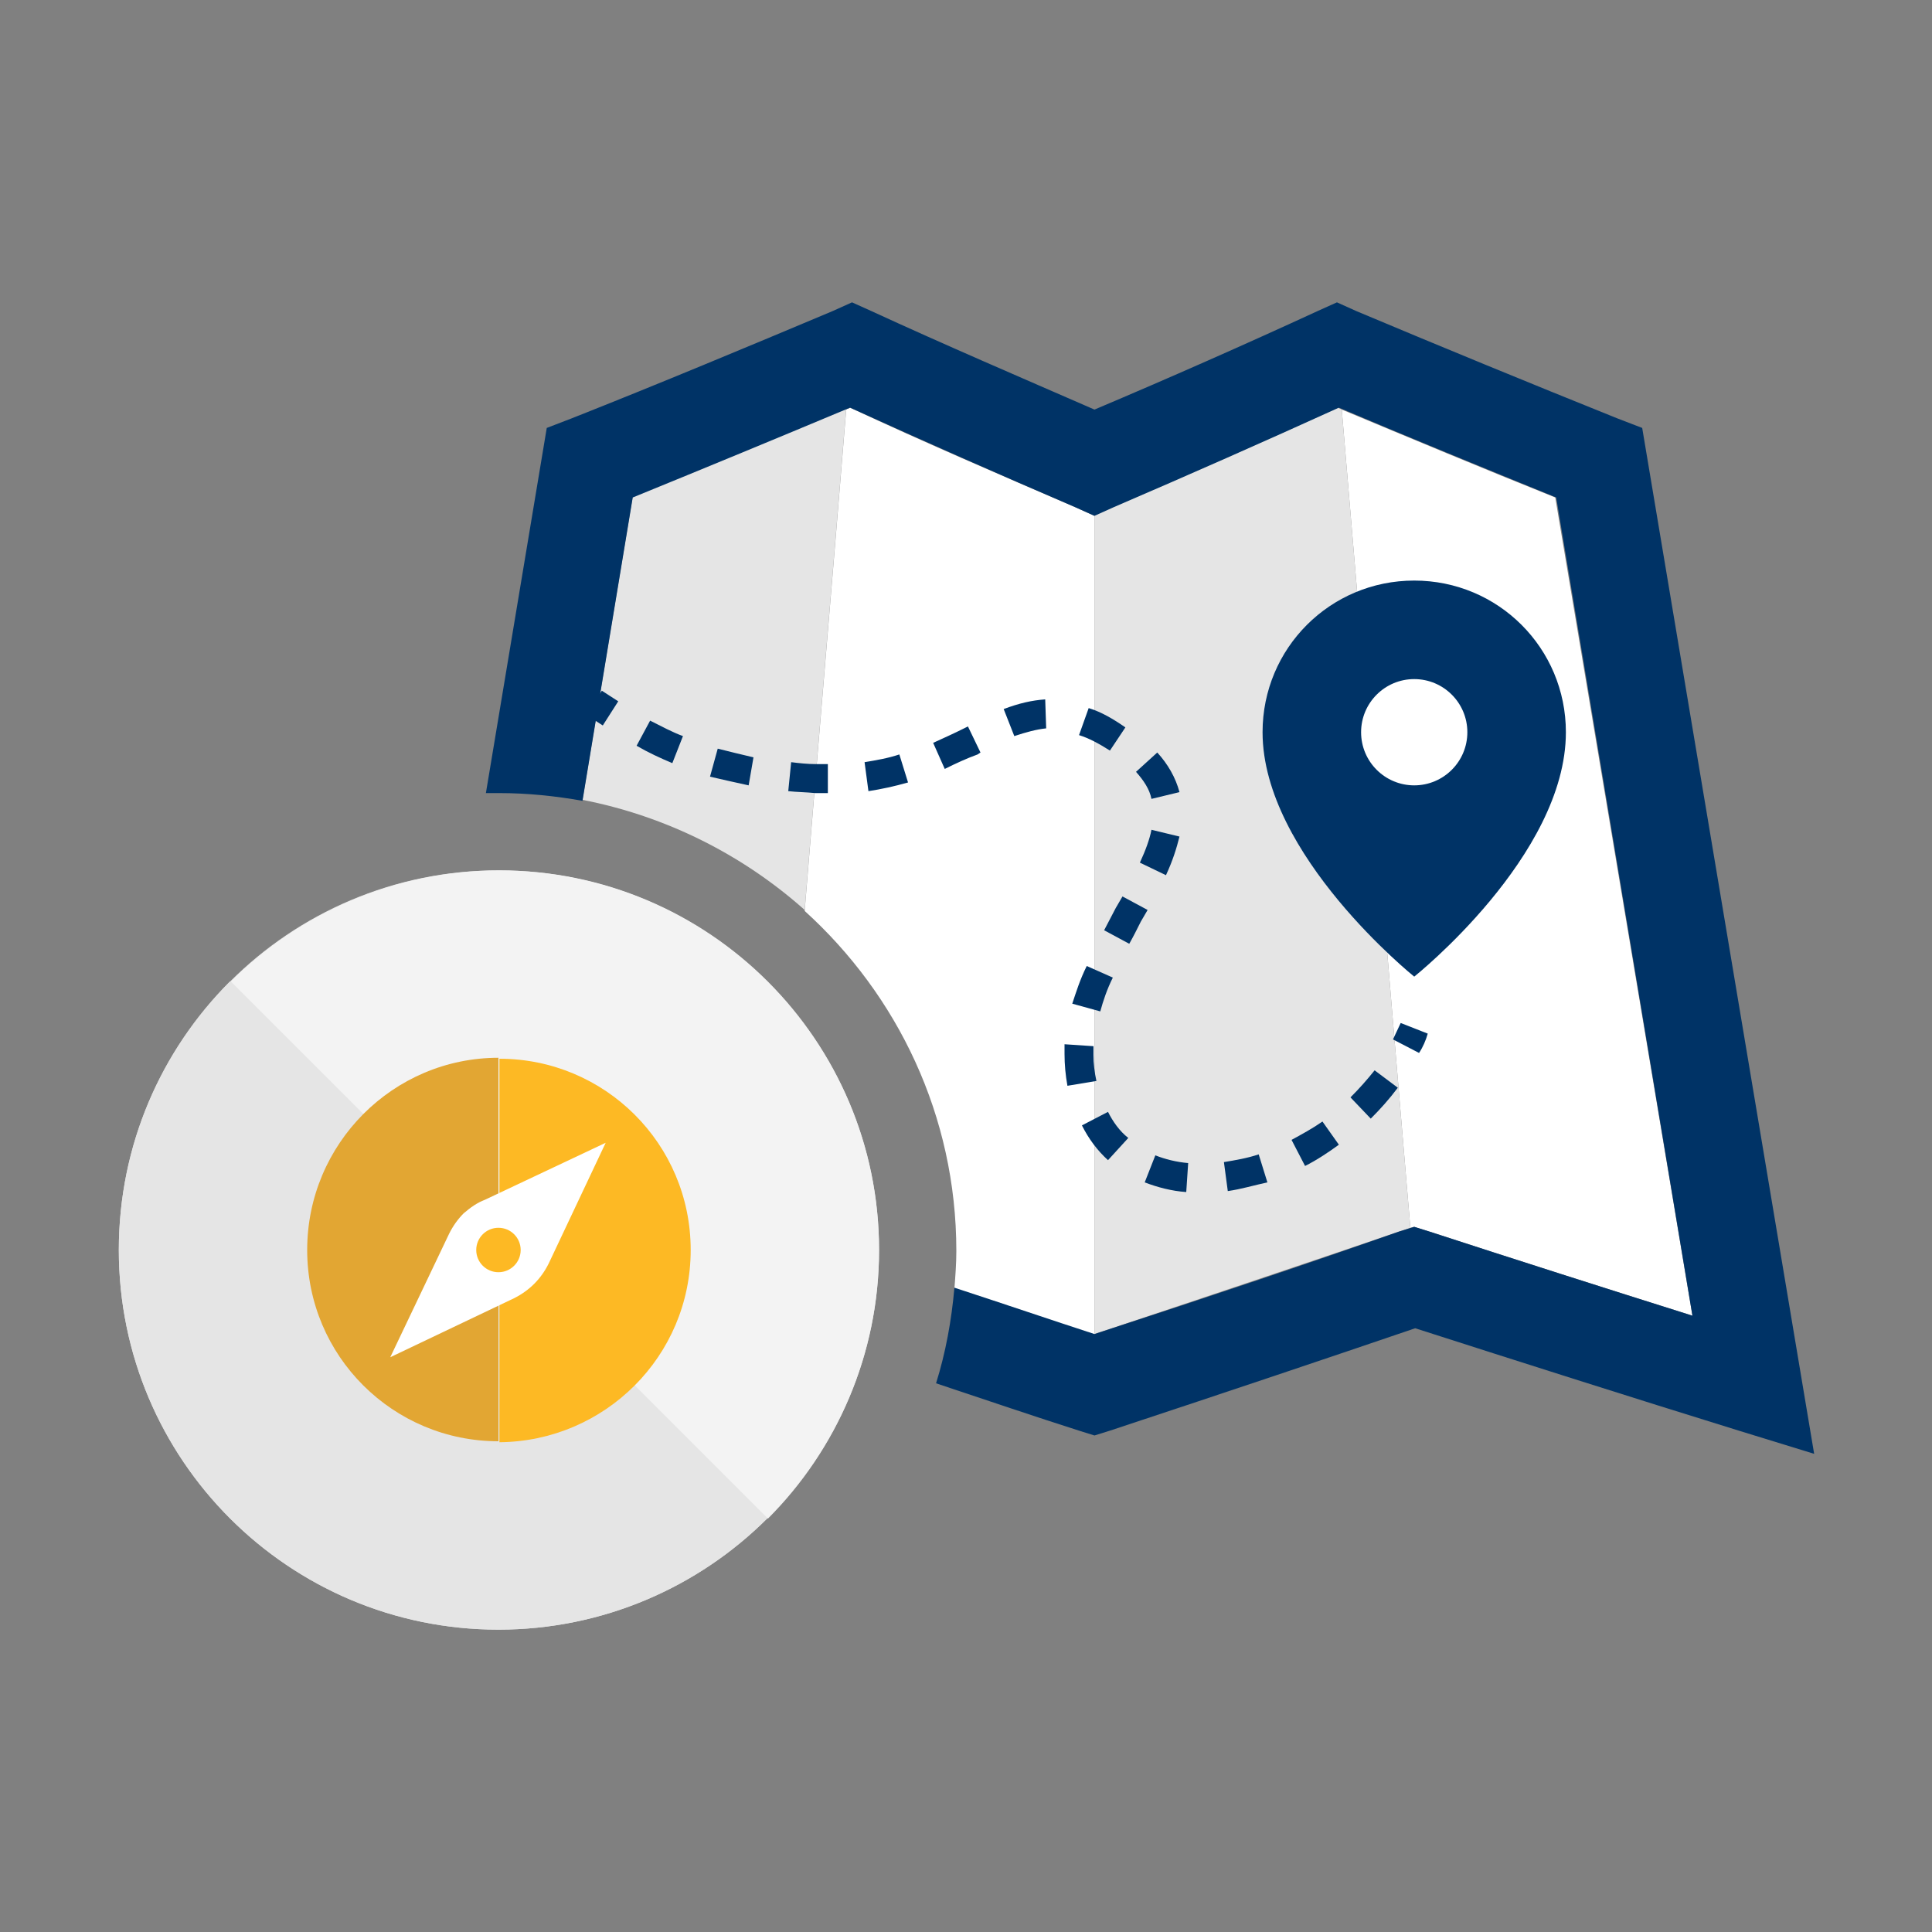
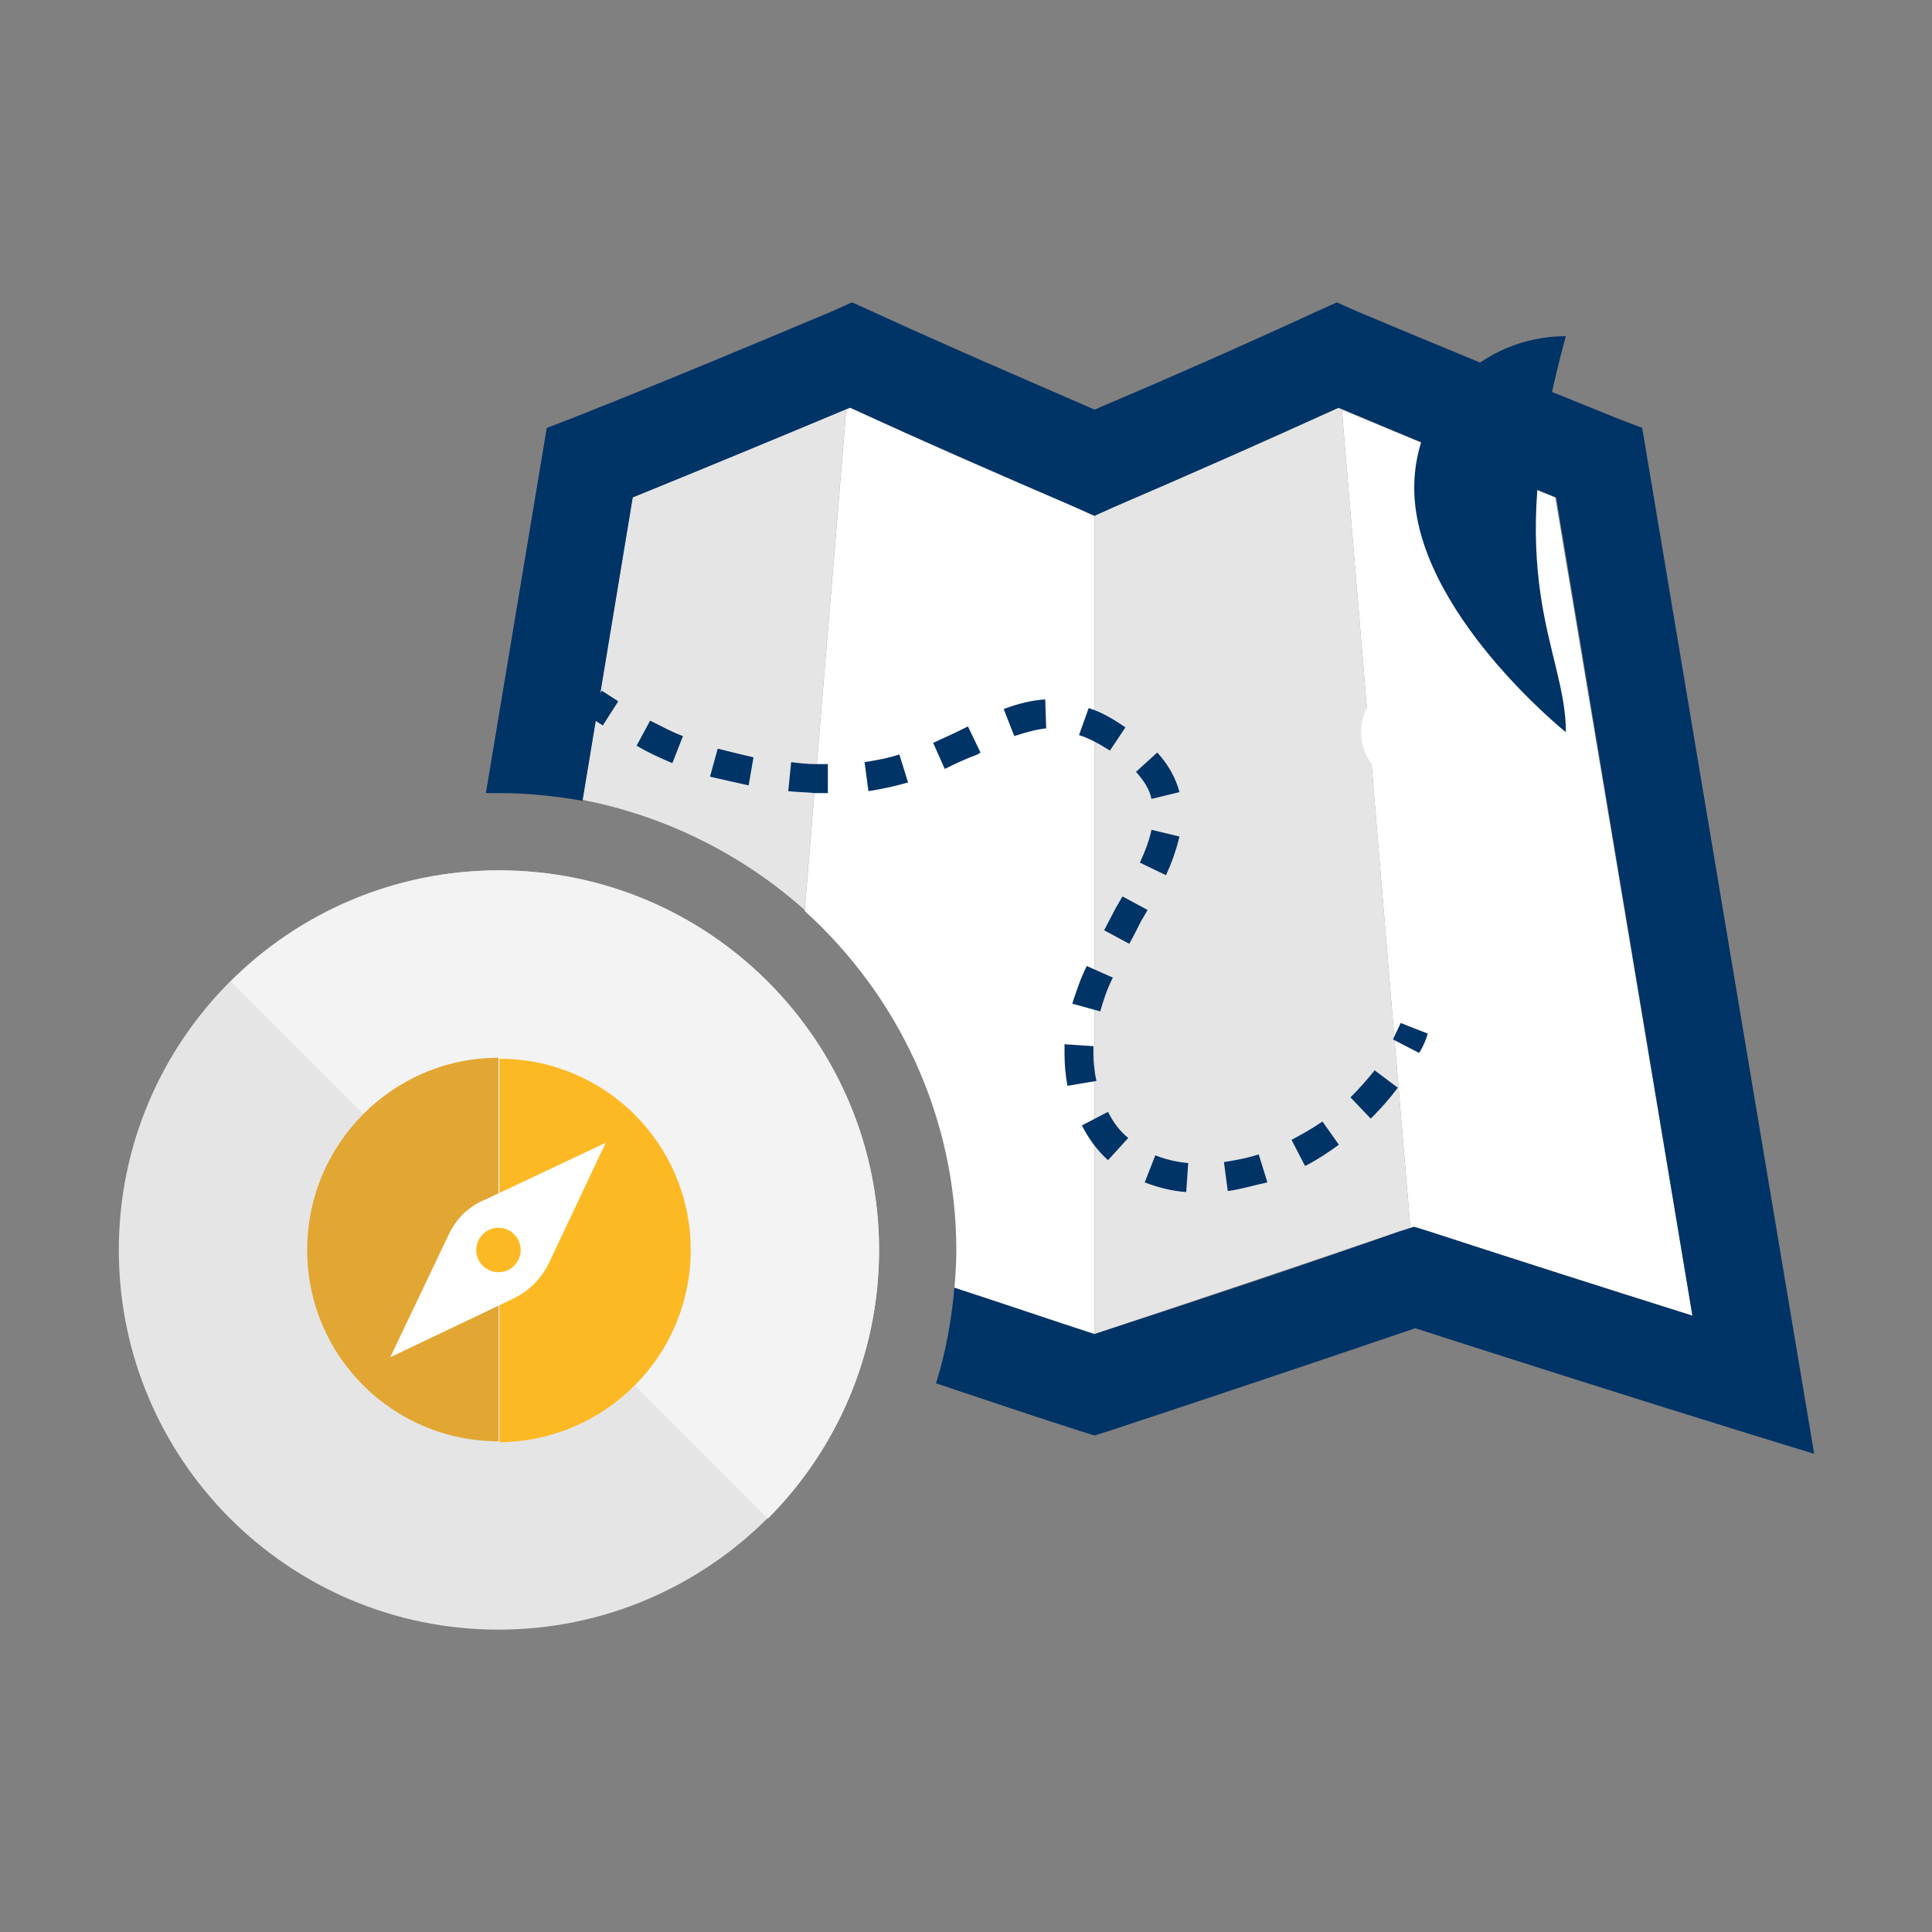
<svg xmlns="http://www.w3.org/2000/svg" version="1.1" id="Layer_1" x="0px" y="0px" viewBox="0 0 200 200" style="enable-background:new 0 0 200 200;" xml:space="preserve">
  <rect x="0" y="0" width="200" height="200" fill="#808080" stroke="none" />
  <style type="text/css">
	.st0{fill:#E5E5E5;}
	.st1{fill:#FFFFFF;}
	.st2{fill:#F3F3F3;}
	.st3{fill:#E2A633;}
	.st4{fill:#FDB924;}
	.st5{fill:#003366;}
</style>
  <g>
    <path class="st0" d="M83.3,94.2c1.4-17.3,2.9-34.6,4.3-51.9c-7.3,3-14.7,6.1-22.1,9.1l-5.2,31.4C69,84.5,76.9,88.5,83.3,94.2z" />
    <path class="st1" d="M111.3,52.5c-7.9-3.4-15.6-6.7-23.3-10.3c-0.1,0.1-0.3,0.1-0.4,0.2c-1.4,17.3-2.9,34.6-4.3,51.9   c9.6,8.7,15.7,21.2,15.7,35.2c0,1.3-0.1,2.6-0.2,3.9c5.2,1.7,10.1,3.4,14.5,4.8c0,0,0,0,0,0c0-28.3,0-56.5,0-84.8L111.3,52.5z" />
    <path class="st1" d="M175.2,136.2L161,51.5c-7.5-3-14.9-6.1-22.1-9.1c2.4,28.2,4.7,56.5,7.1,84.7l0.4-0.1l1.6,0.5   C156.9,130.4,166,133.3,175.2,136.2z" />
    <path class="st0" d="M113.3,53.3L113.3,53.3c0,28.3,0,56.5,0,84.8c12.6-4.2,22.4-7.5,31.5-10.6l1.2-0.4   c-2.4-28.2-4.7-56.5-7.1-84.7c-0.1-0.1-0.3-0.1-0.4-0.2c-7.7,3.5-15.4,6.9-23.3,10.3L113.3,53.3z" />
    <g>
      <path class="st0" d="M51.6,90.1c-21.7,0-39.3,17.6-39.3,39.3s17.6,39.3,39.3,39.3S91,151.1,91,129.4S73.3,90.1,51.6,90.1z" />
      <path class="st2" d="M91,129.4c0-21.7-17.6-39.3-39.3-39.3c-10.8,0-20.7,4.4-27.8,11.5l55.6,55.6C86.6,150.1,91,140.2,91,129.4z" />
-       <path class="st0" d="M12.3,129.4c0,21.7,17.6,39.3,39.3,39.3c10.8,0,20.7-4.4,27.8-11.5l-55.6-55.6    C16.7,108.7,12.3,118.5,12.3,129.4z" />
      <path class="st3" d="M31.8,129.4c0,11,8.9,19.8,19.8,19.8v-39.7C40.7,109.5,31.8,118.4,31.8,129.4z" />
      <path class="st4" d="M71.5,129.4c0-11-8.9-19.8-19.8-19.8v39.7C62.6,149.2,71.5,140.4,71.5,129.4z" />
      <path class="st1" d="M50.2,124.2l12.5-5.9l-5.9,12.5c-0.4,0.8-0.9,1.5-1.5,2.1h0c-0.6,0.6-1.3,1.1-2.1,1.5l-12.8,6.1l6.1-12.8    c0.4-0.8,0.9-1.5,1.5-2.1l0,0C48.7,125,49.4,124.5,50.2,124.2z" />
      <circle class="st4" cx="51.6" cy="129.4" r="2.3" />
    </g>
-     <path class="st5" d="M162.1,75.8c0,12.8-15.7,25.3-15.7,25.3s-15.7-12.6-15.7-25.3c0-8.7,7-15.7,15.7-15.7   C155.1,60.1,162.1,67.1,162.1,75.8z" />
+     <path class="st5" d="M162.1,75.8s-15.7-12.6-15.7-25.3c0-8.7,7-15.7,15.7-15.7   C155.1,60.1,162.1,67.1,162.1,75.8z" />
    <circle class="st1" cx="146.4" cy="75.8" r="5.5" />
    <path class="st5" d="M62.4,75.1c-0.6-0.4-1.1-0.7-1.7-1.1l1.6-2.5c0.6,0.4,1.1,0.7,1.7,1.1L62.4,75.1z" />
    <path class="st5" d="M122.8,123.4c-1.5-0.1-3-0.5-4.3-1l1.1-2.8c1,0.4,2.2,0.7,3.4,0.8L122.8,123.4z M127.1,123.3l-0.4-3   c1.2-0.2,2.4-0.4,3.6-0.8l0.9,2.9C129.8,122.7,128.5,123.1,127.1,123.3z M135.1,120.7l-1.4-2.7c1.1-0.6,2.2-1.2,3.2-1.9l1.7,2.4   C137.5,119.3,136.3,120.1,135.1,120.7z M114.7,120.1c-1.1-1-2-2.2-2.7-3.6l2.7-1.4c0.5,1,1.2,2,2.1,2.7L114.7,120.1z M141.9,115.8   l-2.1-2.2c0.9-0.9,1.7-1.8,2.5-2.8l2.4,1.8C143.8,113.8,142.9,114.8,141.9,115.8z M110.5,112.4c-0.2-1.1-0.3-2.2-0.3-3.3   c0-0.3,0-0.7,0-1l3,0.2c0,0.3,0,0.6,0,0.9c0,0.9,0.1,1.8,0.3,2.7L110.5,112.4z M113.9,104.7l-2.9-0.8c0.4-1.2,0.8-2.5,1.5-3.9   l2.7,1.2C114.6,102.4,114.2,103.6,113.9,104.7z M116.9,97.7l-2.6-1.4c0.4-0.8,0.8-1.5,1.2-2.3l0.7-1.2l2.6,1.4l-0.7,1.2   C117.7,96.2,117.3,97,116.9,97.7z M120.7,90.6l-2.7-1.3c0.6-1.3,1-2.4,1.2-3.4l2.9,0.7C121.8,87.8,121.4,89.1,120.7,90.6z    M119.2,82.7c-0.2-1-0.8-1.9-1.6-2.8l2.2-2c1.1,1.2,1.9,2.6,2.3,4.1L119.2,82.7z M85.7,82.1c-0.4,0-0.9,0-1.3,0   c-1-0.1-1.9-0.1-2.8-0.2l0.3-3c0.8,0.1,1.7,0.2,2.6,0.2c0.4,0,0.8,0,1.2,0L85.7,82.1z M89.9,81.9l-0.4-3c1.2-0.2,2.4-0.4,3.6-0.8   L94,81C92.6,81.4,91.2,81.7,89.9,81.9z M77.5,81.3c-1.4-0.3-2.7-0.6-4-0.9l0.8-2.9c1.2,0.3,2.4,0.6,3.7,0.9L77.5,81.3z M97.8,79.6   l-1.2-2.7c1.1-0.5,2.2-1,3.2-1.5l0.4-0.2l1.3,2.7l-0.3,0.2C100.1,78.5,99,79,97.8,79.6z M69.6,79c-1.2-0.5-2.5-1.1-3.7-1.8l1.4-2.6   c1.2,0.6,2.3,1.2,3.4,1.6L69.6,79z M114.9,77.7c-1.1-0.7-2.2-1.3-3.2-1.6l1-2.8c1.3,0.4,2.5,1.1,3.8,2L114.9,77.7z M105,76.2   l-1.1-2.8c1.6-0.6,2.9-0.9,4.3-1l0.1,3C107.3,75.5,106.2,75.8,105,76.2z" />
    <path class="st5" d="M146.9,109l-2.7-1.4c0.3-0.6,0.5-1.1,0.8-1.7l2.8,1.1C147.6,107.7,147.3,108.4,146.9,109z" />
    <path class="st5" d="M170,44.3l-2.6-1c-9.2-3.7-18.2-7.4-27-11.1l-2-0.9l-2,0.9c-7.6,3.5-15.3,6.9-23.1,10.2   c-7.8-3.4-15.5-6.7-23.1-10.2l-2-0.9l-2,0.9c-8.8,3.7-17.9,7.5-27,11.1l-2.6,1l-6.3,37.8c0.5,0,0.9,0,1.4,0c2.9,0,5.8,0.3,8.6,0.8   l5.2-31.4c7.6-3.1,15.1-6.2,22.5-9.3c7.7,3.5,15.4,6.9,23.3,10.3l2,0.9l2-0.9c7.9-3.4,15.6-6.8,23.3-10.3   c7.3,3.1,14.9,6.2,22.5,9.3l14.1,84.7c-9.2-2.9-18.3-5.8-27.2-8.7l-1.6-0.5l-1.6,0.5c-9.1,3.2-18.9,6.5-31.5,10.6   c-4.3-1.4-9.3-3.1-14.5-4.8c-0.3,3.4-0.9,6.7-1.9,9.9c5.4,1.8,10.4,3.5,14.8,4.9l1.6,0.5l1.6-0.5c12.7-4.2,22.5-7.5,31.6-10.6   c10.9,3.5,22.2,7.1,33.5,10.6l7.8,2.4L170,44.3z" />
  </g>
</svg>